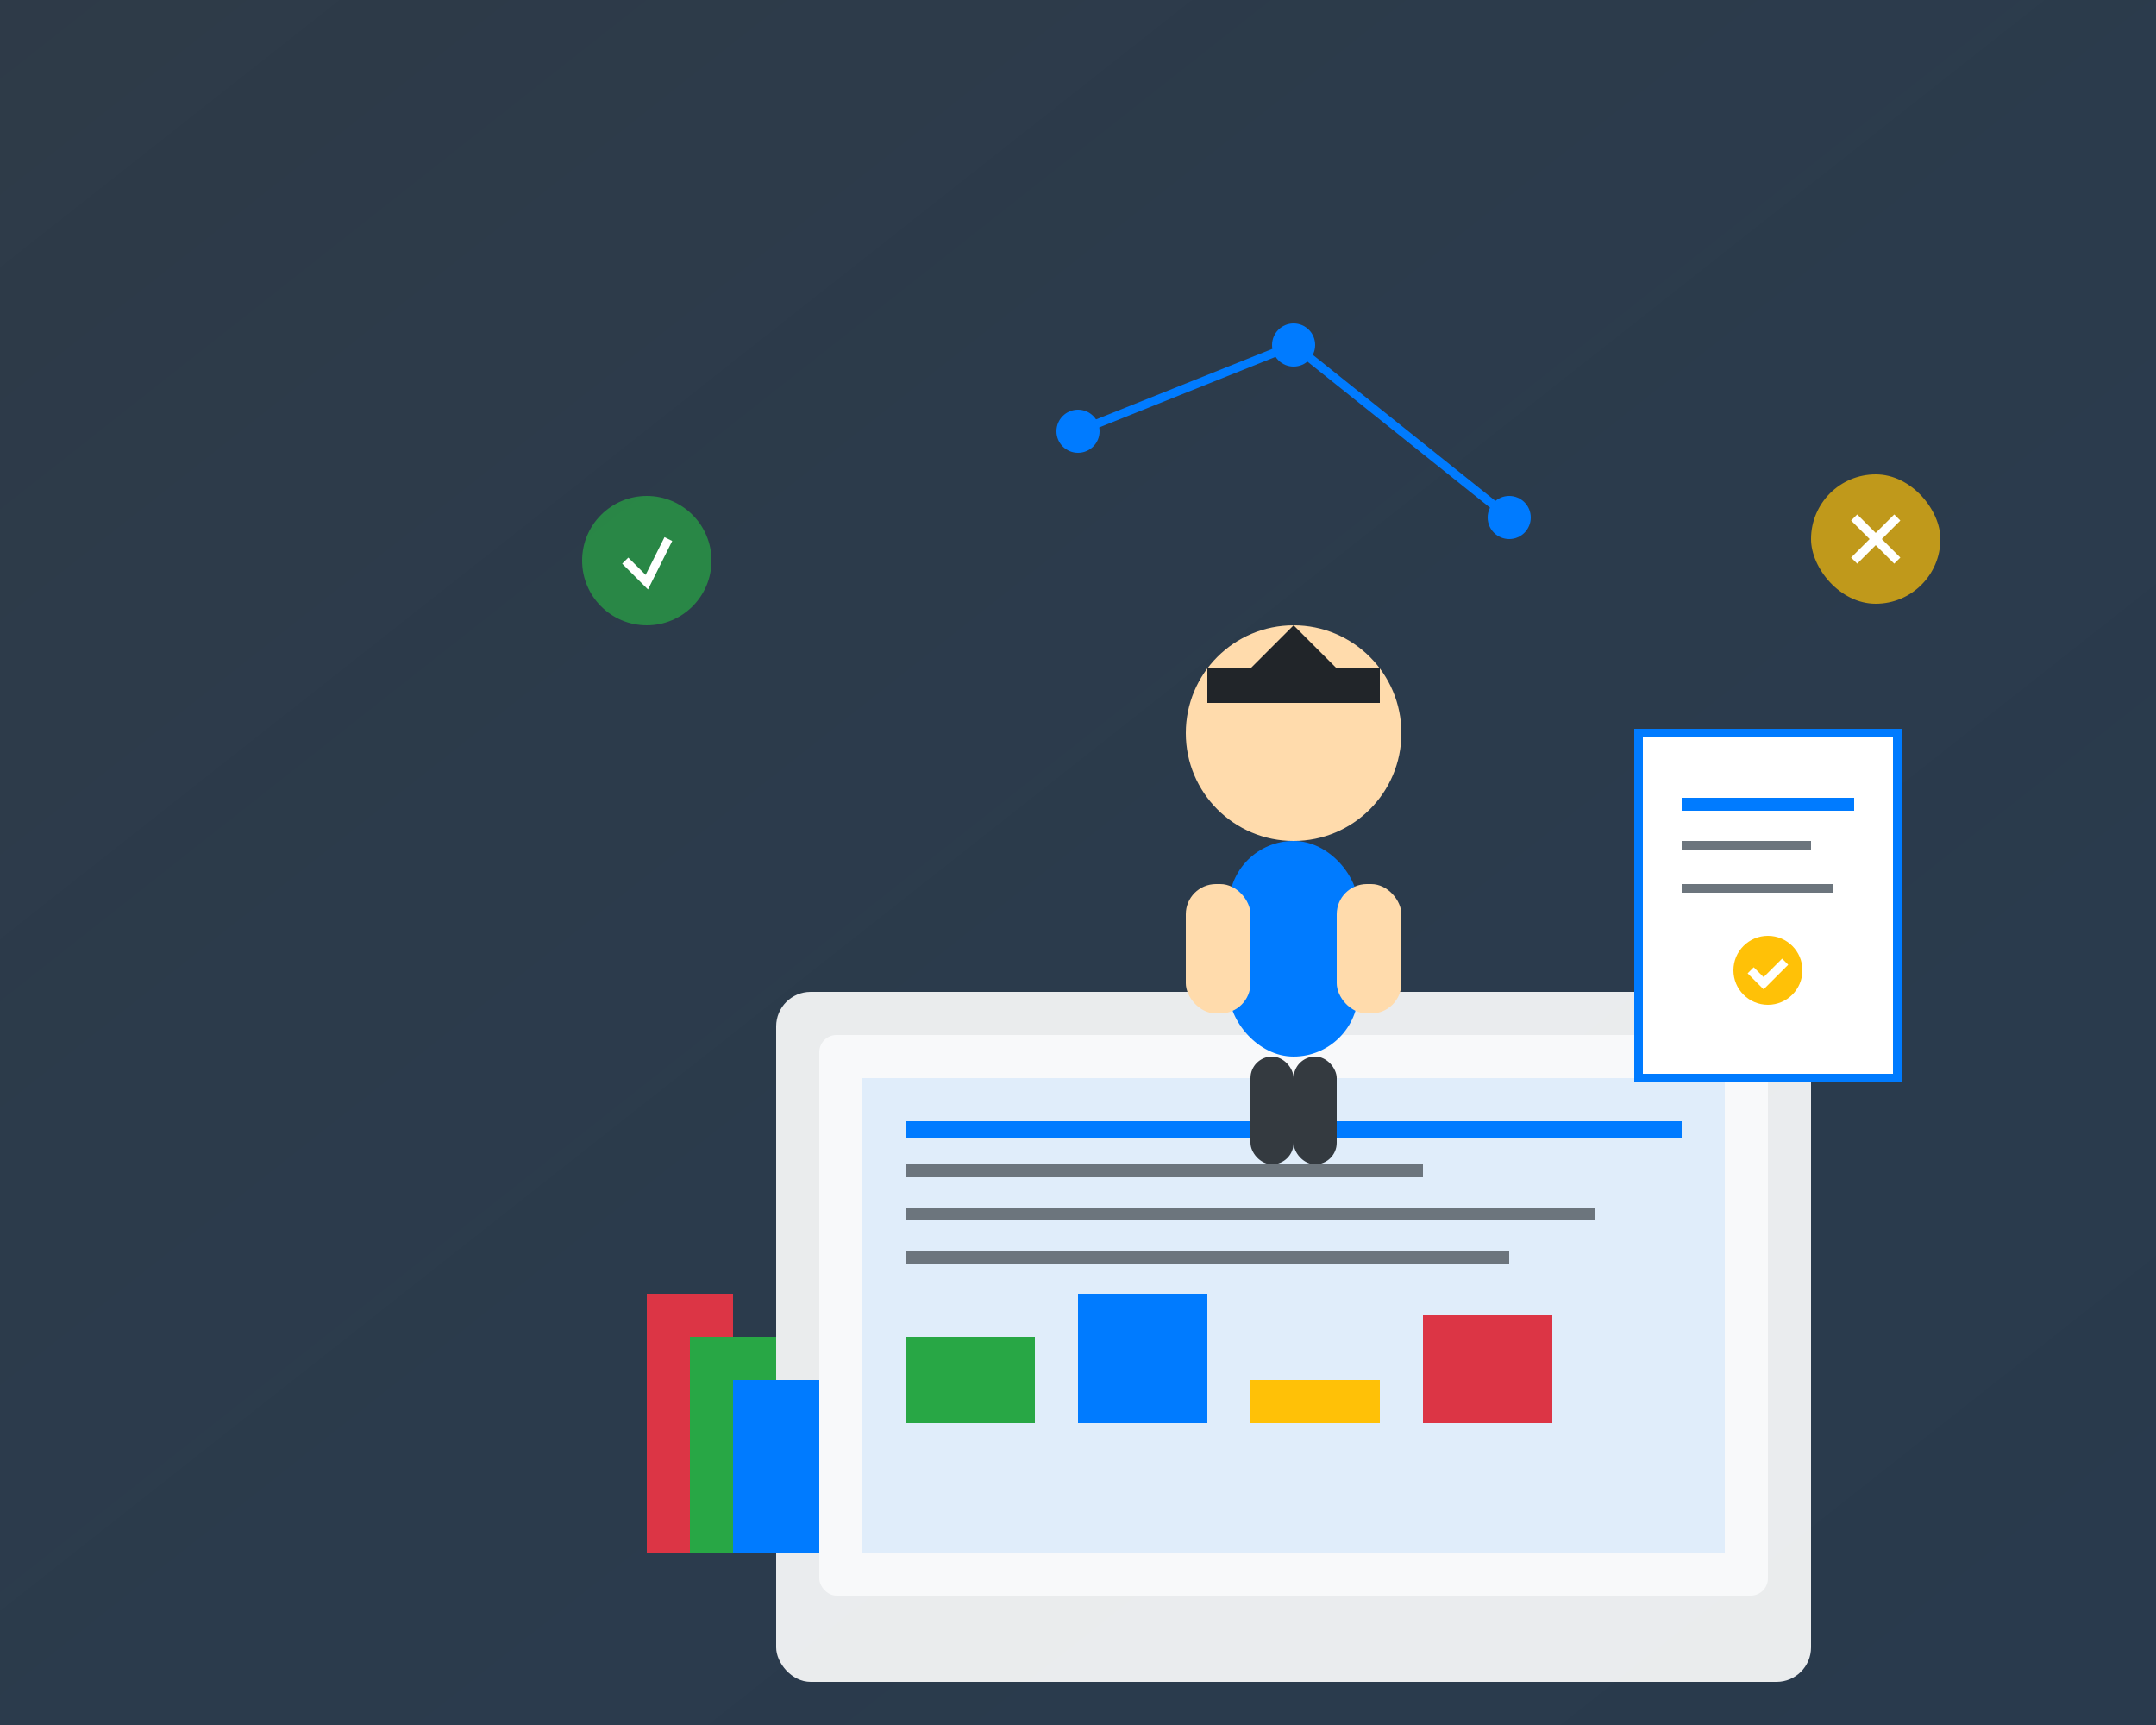
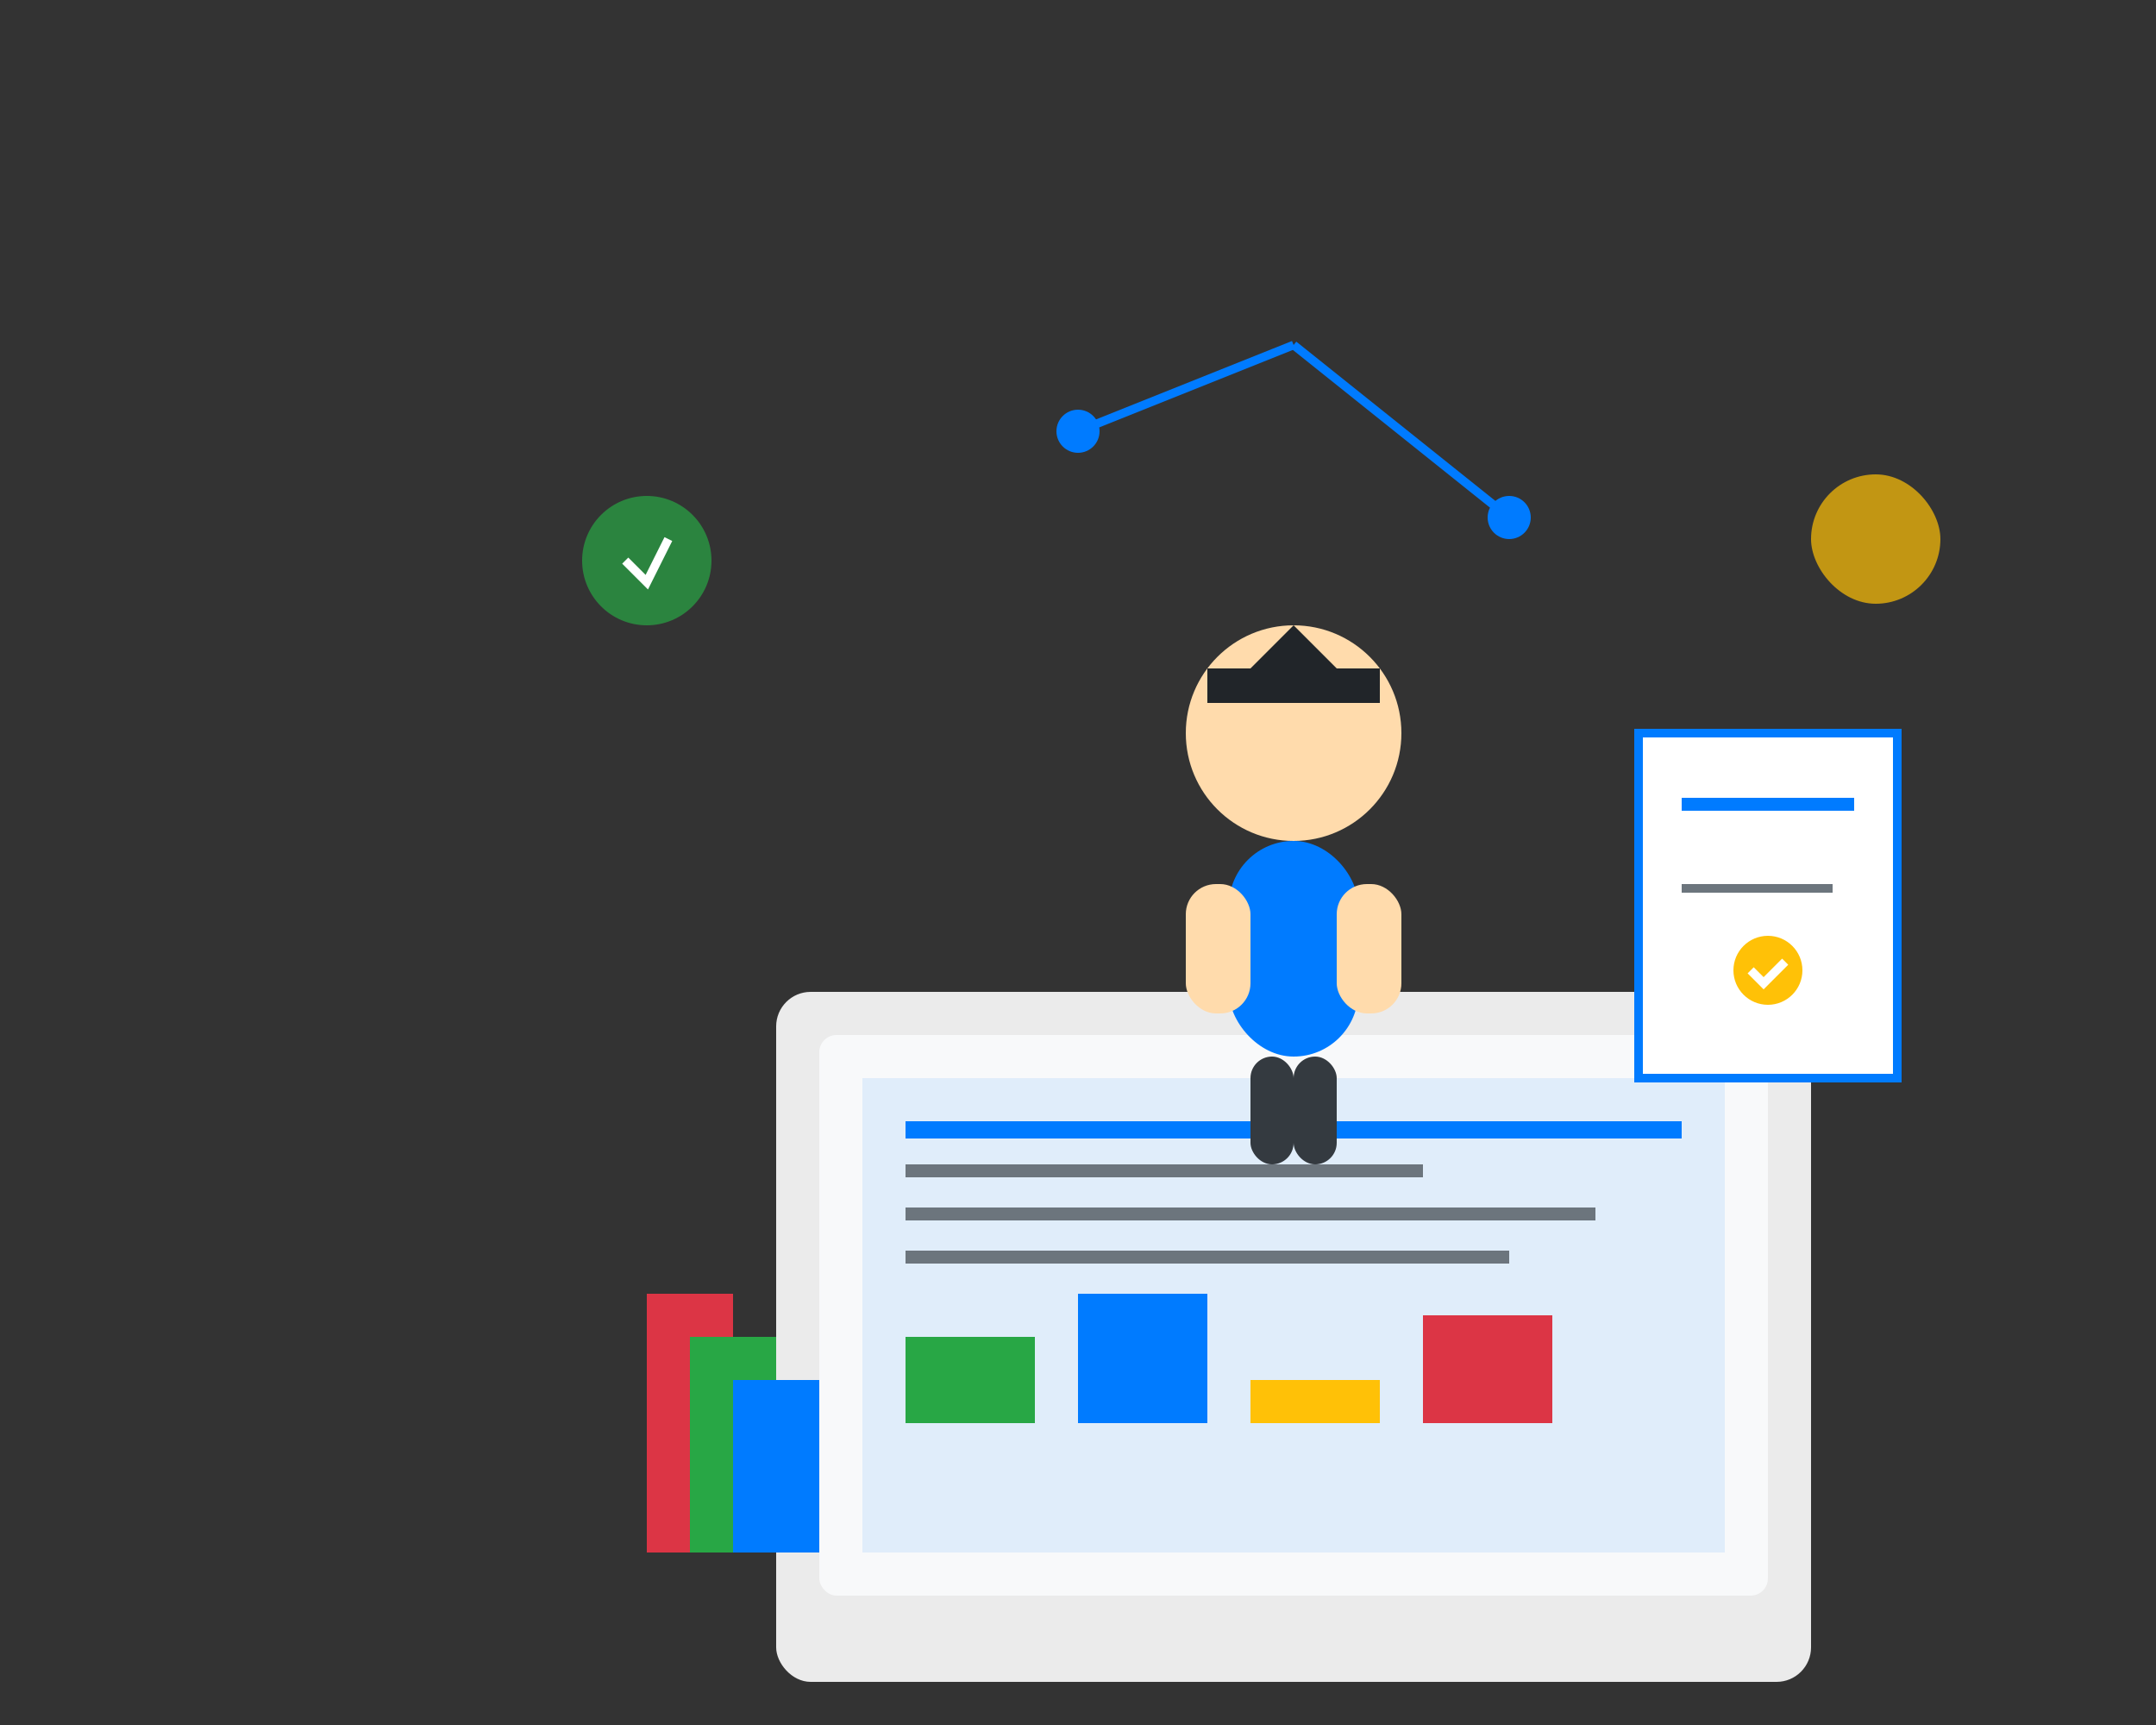
<svg xmlns="http://www.w3.org/2000/svg" width="500" height="400" viewBox="0 0 500 400" fill="none">
  <rect x="0" y="0" width="500" height="400" fill="#333333" stroke="none" />
-   <rect width="500" height="400" fill="url(#heroGradient)" />
  <g transform="translate(100, 50)">
    <rect x="80" y="180" width="240" height="160" rx="8" fill="white" opacity="0.9" />
    <rect x="90" y="190" width="220" height="130" rx="4" fill="#f8f9fa" />
    <rect x="100" y="200" width="200" height="110" fill="#007bff" opacity="0.1" />
    <rect x="110" y="210" width="180" height="4" fill="#007bff" />
    <rect x="110" y="220" width="120" height="3" fill="#6c757d" />
    <rect x="110" y="230" width="160" height="3" fill="#6c757d" />
    <rect x="110" y="240" width="140" height="3" fill="#6c757d" />
    <rect x="110" y="260" width="30" height="20" fill="#28a745" />
    <rect x="150" y="250" width="30" height="30" fill="#007bff" />
    <rect x="190" y="270" width="30" height="10" fill="#ffc107" />
    <rect x="230" y="255" width="30" height="25" fill="#dc3545" />
    <circle cx="200" cy="120" r="25" fill="#ffdbac" />
    <rect x="185" y="145" width="30" height="50" rx="15" fill="#007bff" />
    <rect x="175" y="155" width="15" height="30" rx="7" fill="#ffdbac" />
    <rect x="210" y="155" width="15" height="30" rx="7" fill="#ffdbac" />
    <rect x="190" y="195" width="10" height="25" rx="5" fill="#343a40" />
    <rect x="200" y="195" width="10" height="25" rx="5" fill="#343a40" />
    <rect x="180" y="105" width="40" height="8" fill="#212529" />
    <polygon points="200,95 210,105 190,105" fill="#212529" />
    <rect x="50" y="250" width="20" height="60" fill="#dc3545" />
    <rect x="60" y="260" width="20" height="50" fill="#28a745" />
    <rect x="70" y="270" width="20" height="40" fill="#007bff" />
    <rect x="280" y="120" width="60" height="80" fill="white" stroke="#007bff" stroke-width="2" />
    <rect x="290" y="135" width="40" height="3" fill="#007bff" />
-     <rect x="290" y="145" width="30" height="2" fill="#6c757d" />
    <rect x="290" y="155" width="35" height="2" fill="#6c757d" />
    <circle cx="310" cy="175" r="8" fill="#ffc107" />
    <path d="M306 175L309 178L314 173" stroke="white" stroke-width="2" fill="none" />
    <circle cx="50" cy="80" r="15" fill="#28a745" opacity="0.7" />
    <path d="M45 80L50 85L55 75" stroke="white" stroke-width="2" fill="none" />
    <rect x="320" y="60" width="30" height="30" rx="15" fill="#ffc107" opacity="0.7" />
-     <path d="M330 70L335 75L340 70M330 80L335 75L340 80" stroke="white" stroke-width="2" fill="none" />
    <circle cx="150" cy="50" r="5" fill="#007bff" />
-     <circle cx="200" cy="30" r="5" fill="#007bff" />
    <circle cx="250" cy="70" r="5" fill="#007bff" />
    <line x1="150" y1="50" x2="200" y2="30" stroke="#007bff" stroke-width="2" />
    <line x1="200" y1="30" x2="250" y2="70" stroke="#007bff" stroke-width="2" />
  </g>
  <defs>
    <linearGradient id="heroGradient" x1="0%" y1="0%" x2="100%" y2="100%">
      <stop offset="0%" style="stop-color:#007bff;stop-opacity:0.1" />
      <stop offset="100%" style="stop-color:#0056b3;stop-opacity:0.2" />
    </linearGradient>
  </defs>
</svg>